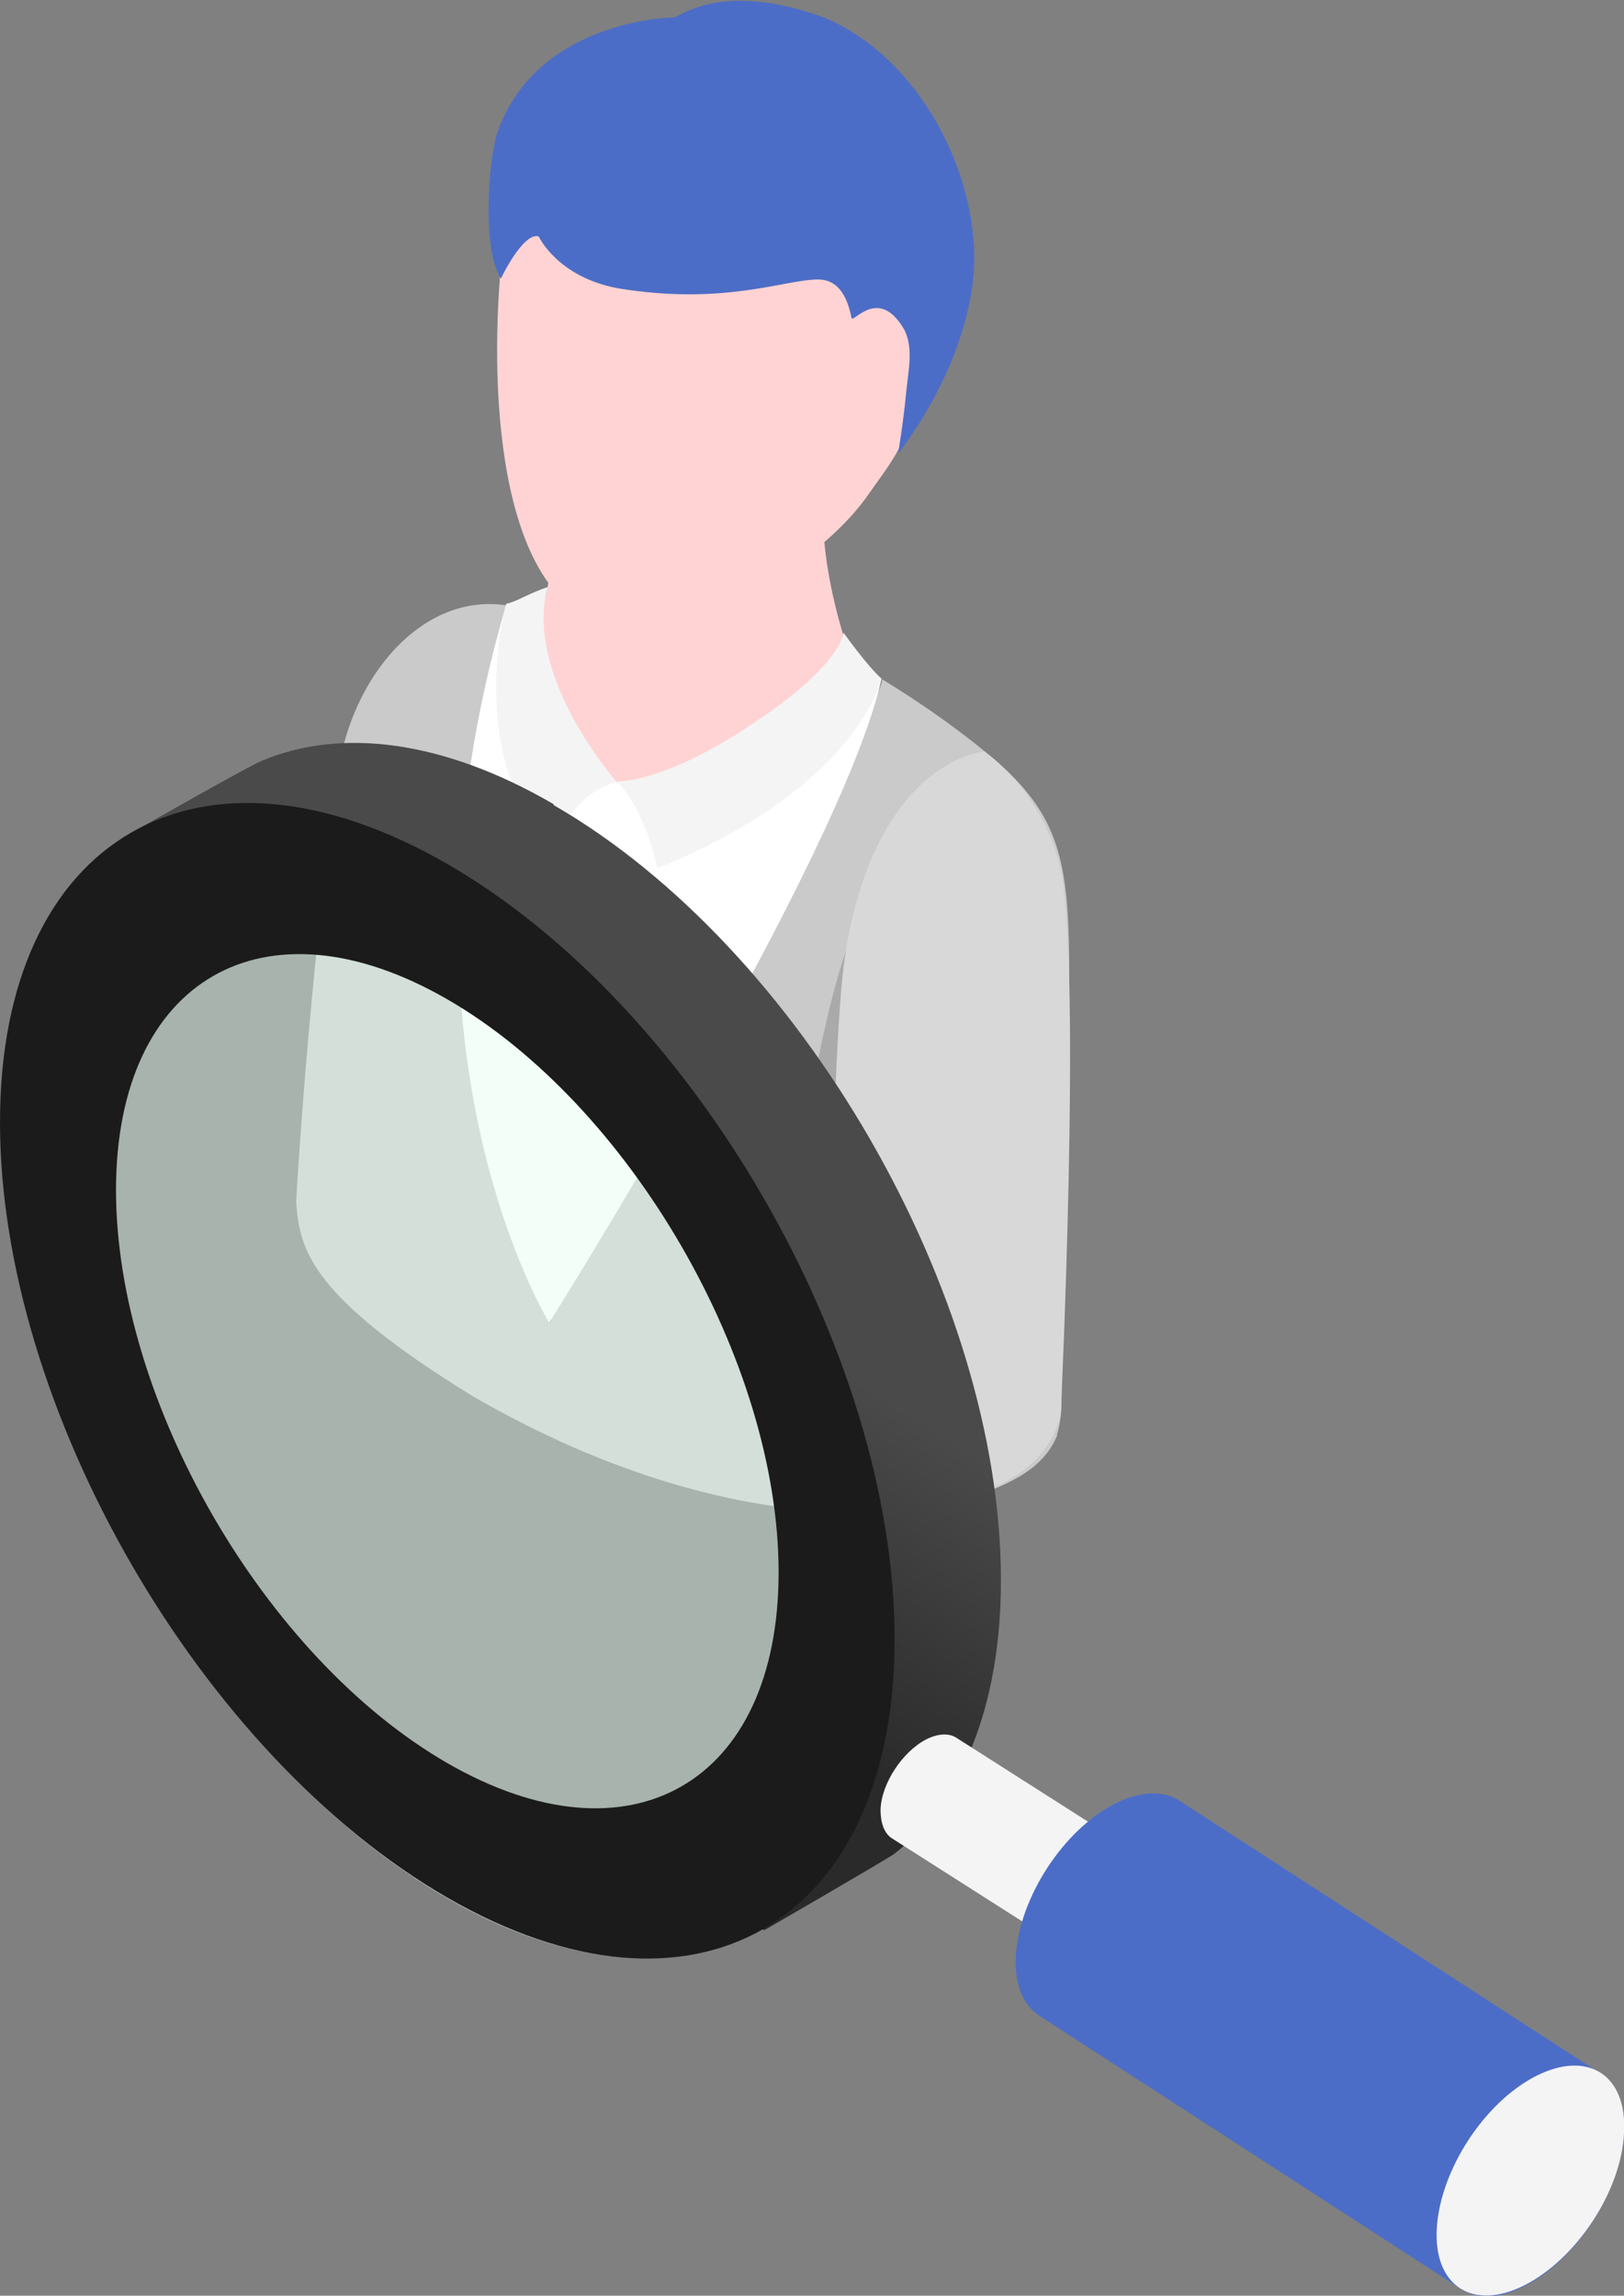
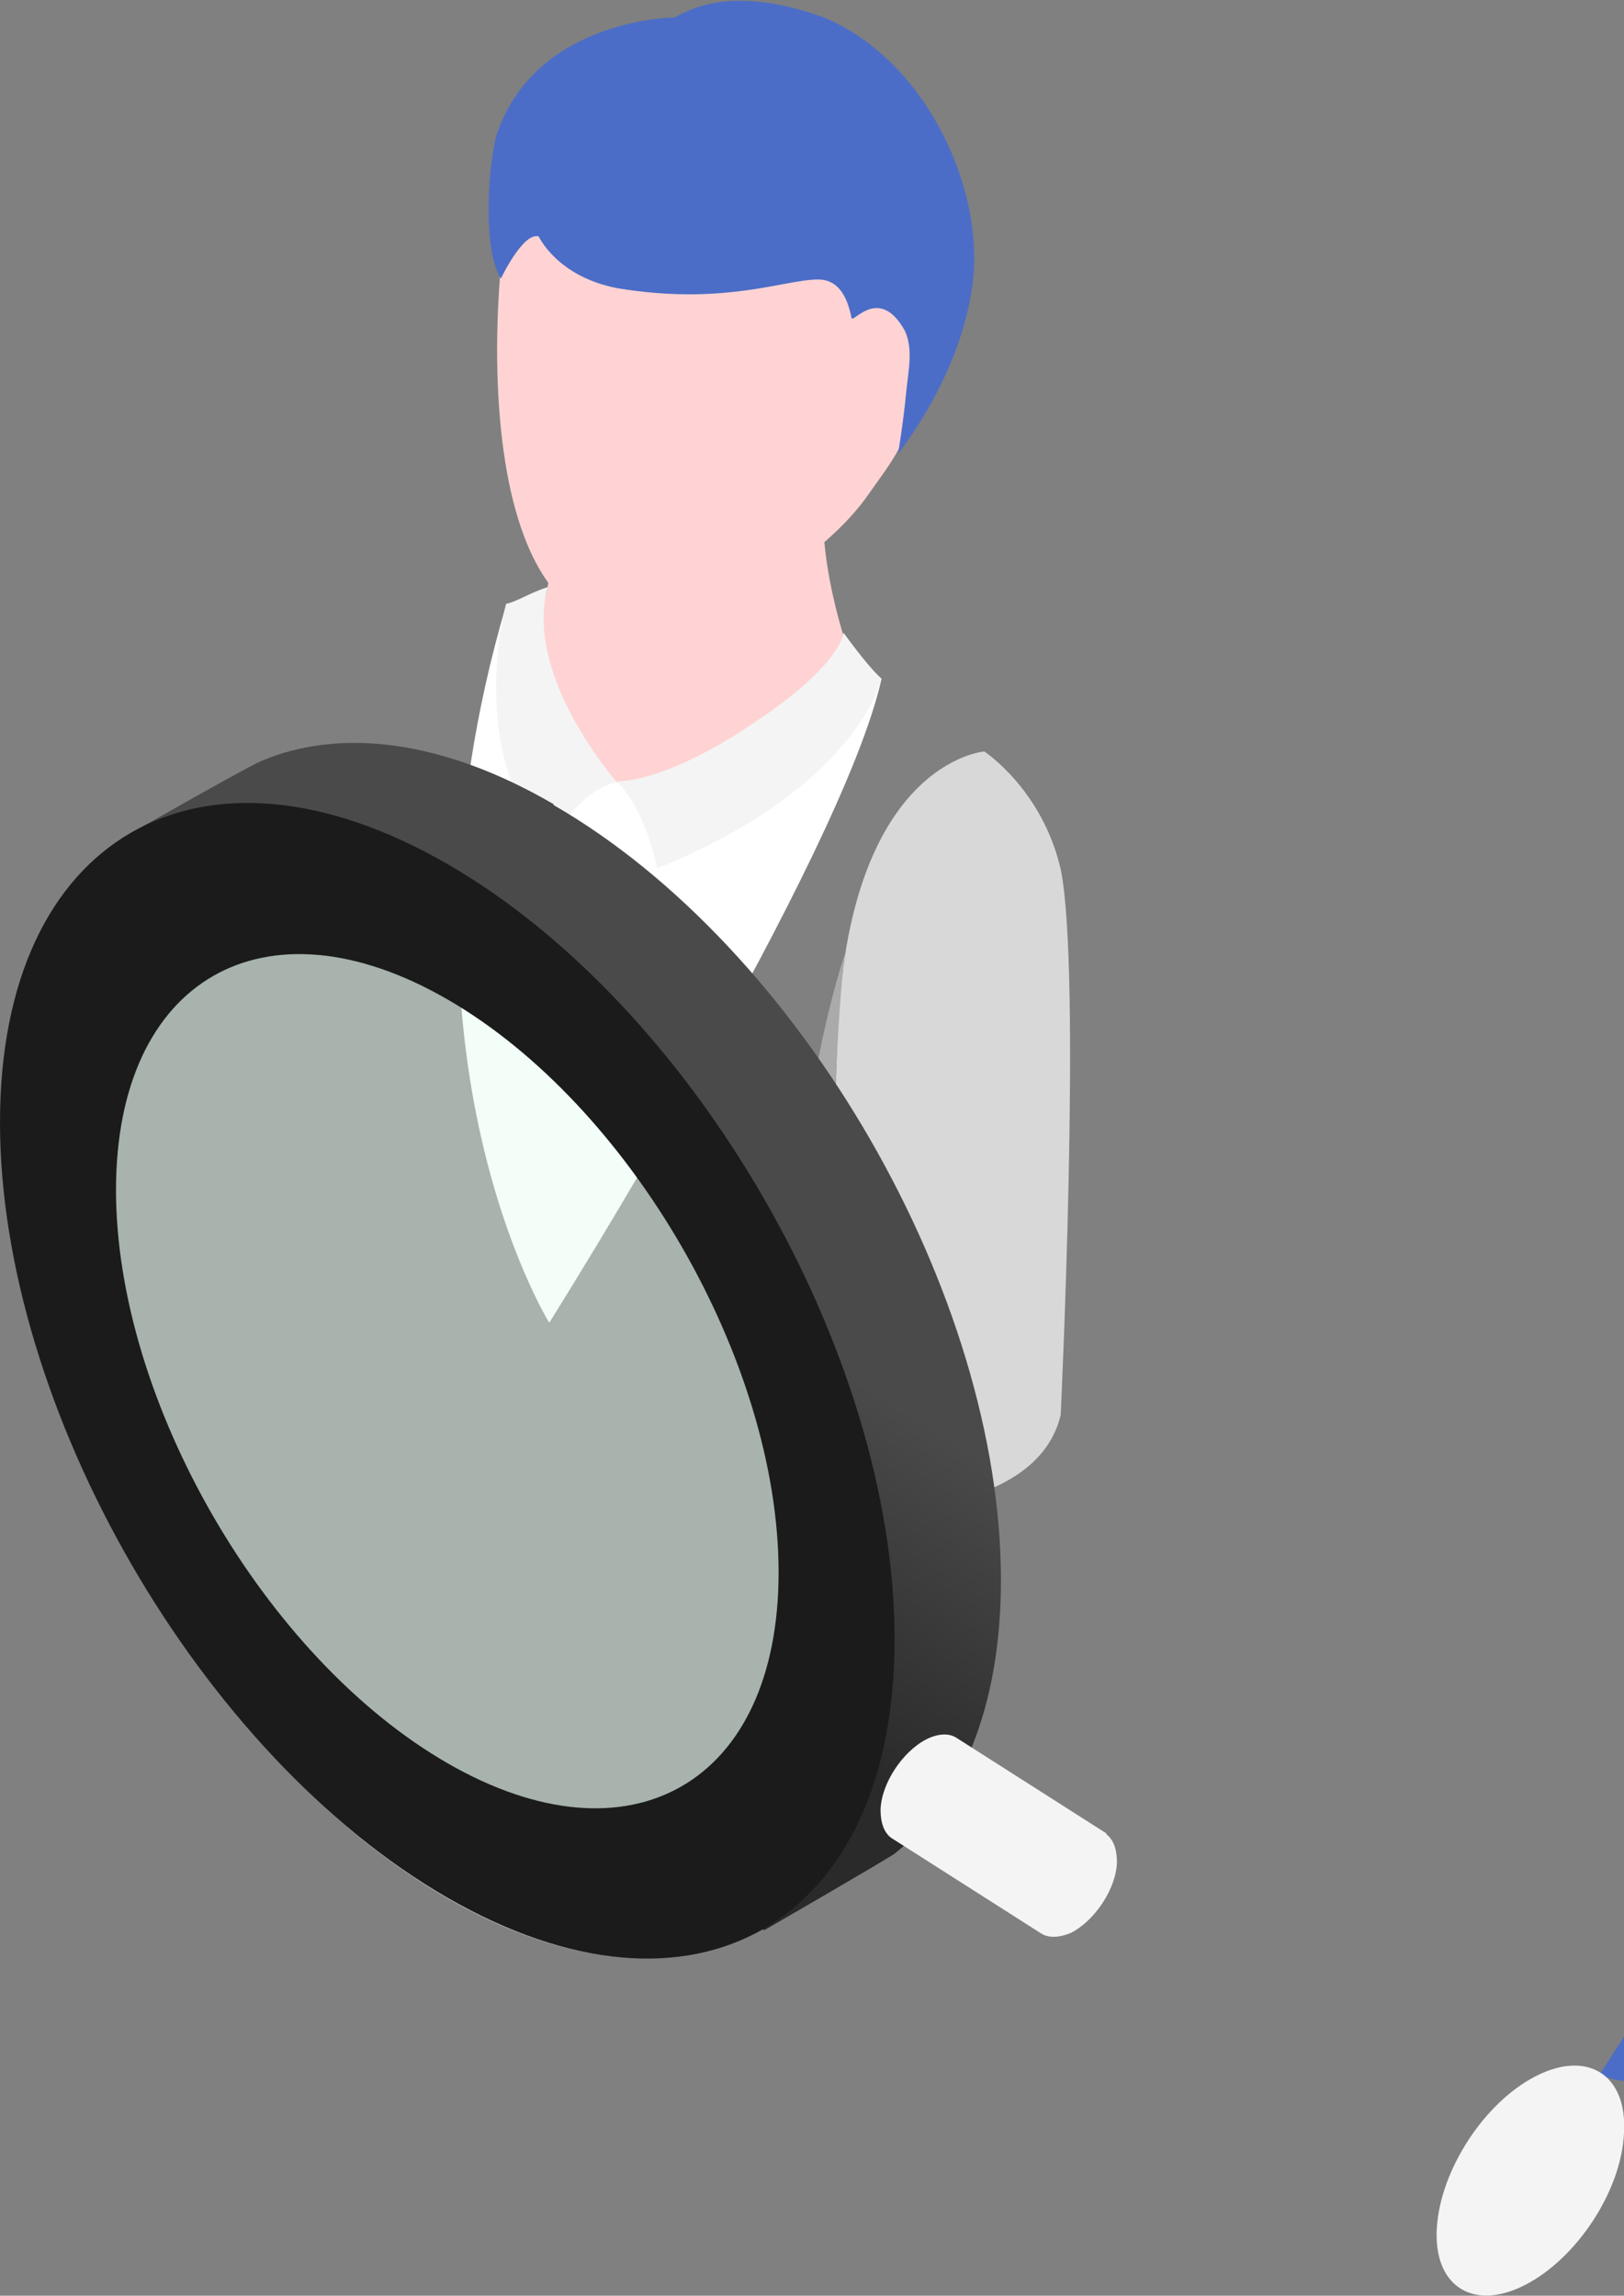
<svg xmlns="http://www.w3.org/2000/svg" id="Layer_2" viewBox="0 0 18.48 26.12">
  <rect x="0" y="0" width="18.48" height="26.12" fill="#808080" stroke="none" />
  <defs>
    <style>.cls-1{fill:url(#linear-gradient);}.cls-1,.cls-2,.cls-3,.cls-4,.cls-5,.cls-6,.cls-7,.cls-8,.cls-9,.cls-10{stroke-width:0px;}.cls-2{fill:#defbeb;opacity:.41;}.cls-3{fill:#4c6dc7;}.cls-4{fill:#1b1b1b;}.cls-5{fill:#cacaca;}.cls-6{fill:#d8d8d8;}.cls-7{fill:#aaa;}.cls-8{fill:#fff;}.cls-9{fill:#ffd3d3;}.cls-10{fill:#f4f4f4;}</style>
    <linearGradient id="linear-gradient" x1="7.42" y1="12.86" x2="4.16" y2="18.06" gradientUnits="userSpaceOnUse">
      <stop offset=".19" stop-color="#4a4a4a" />
      <stop offset=".8" stop-color="#2a2a2a" />
    </linearGradient>
  </defs>
  <g id="Layer_1-2">
-     <path class="cls-5" d="M5.77,6.88c-.16,5.47.49,8.17.49,8.17,0,0,1.76-4.15,2.77-5.6,1.01-1.45,1.01-1.72,1.01-1.72,0,0,.81.48,1.42,1.04,1.05,1.02.62,1.78.62,7.18,0,.14-.03.32-.05.36v.02s0,0,0,0c-.07.18-.21.34-.43.47-1.1.64-3.51.66-6.23-.92-1.83-1.13-1.96-1.65-2-2.2,0-.03.14-2.53.48-4.9.15-1.07.95-2.05,1.93-1.89Z" />
    <path class="cls-9" d="M6.3,5.57l2.63-.17s.46-.38.47,0c-.16.9.27,2.05.27,2.05.16.77-1.95,2.66-3,2.89-1.05.23-1.3-2.05-.78-2.78.51-.73.41-1.99.41-1.99Z" />
    <path class="cls-9" d="M8.64,1c1.64.43,2.03,2.2,1.84,2.98-.06.26-.07.28-.09.53-.03.5-.23.72-.54,1.16-.7.96-2.72,2.04-3.55,1.04-.83-1.01-.7-3.51-.47-4.59.22-1.08,1.17-1.55,2.81-1.12Z" />
    <path class="cls-3" d="M7.66.2c.08,0,.53-.43,1.72,0,1.16.49,1.82,1.94,1.69,3.01-.13,1.07-.85,1.95-.85,1.95,0,0,.06-.36.09-.68.03-.29.08-.5-.01-.71-.29-.53-.59-.09-.61-.15-.05-.26-.16-.44-.38-.44-.38,0-1.07.3-2.28.1-.69-.13-.9-.59-.9-.59-.18-.05-.43.48-.43.48-.23-.36-.13-1.45-.03-1.69C6.12.25,7.58.2,7.66.2Z" />
    <path class="cls-8" d="M10.03,7.73c-.46,2.04-3.78,7.32-3.78,7.32.19-3.09.77-6.15.77-6.15,1.75.5,2.55-.64,3.01-1.18Z" />
    <path class="cls-8" d="M7.02,8.9s-.43,3.74-.77,6.15c0,0-1.96-3.16-.49-8.17-.02.38.09,1.77,1.26,2.02Z" />
    <path class="cls-10" d="M9.6,7.2s.27.38.43.52c0,0-.26,1.23-2.55,2.16,0,0-.13-.66-.46-.99,0,0,.53.03,1.55-.66,1.03-.68,1.03-1.04,1.03-1.04Z" />
    <path class="cls-10" d="M6.23,6.69c-.27,1.01.79,2.21.79,2.21-.5.11-.77.76-.77.76-.96-1.15-.49-2.79-.49-2.79.11-.02.26-.12.47-.19Z" />
    <path class="cls-6" d="M11.2,8.55s.66.43.87,1.34c.24,1.17,0,6.21,0,6.21-.31,1.29-2.69,1.09-2.69,1.09,0-1.41.11-4.17.15-5.39.11-3.13,1.67-3.25,1.67-3.25Z" />
    <path class="cls-7" d="M9.38,17.19c-.45-.01-.51-.05-.51-.05.01-4.33.76-6.33.76-6.33-.17.71-.25,6.38-.25,6.38Z" />
    <path class="cls-2" d="M5.09,10.21c-2.72-1.57-4.93-.3-4.93,2.85s2.21,6.97,4.93,8.54c2.72,1.57,4.93.3,4.93-2.85s-2.21-6.97-4.93-8.54Z" />
    <path class="cls-1" d="M6.3,9.15c-1.27-.74-2.44-.87-3.33-.49-.15.06-1.57.87-1.57.87l2.04.39c4.9,1.97,8.18,8.83,3.95,11.56.81.37,1.31.48,1.31.48,0,0,1.4-.81,1.48-.87.75-.59,1.21-1.66,1.21-3.11,0-3.25-2.28-7.2-5.09-8.82Z" />
    <path class="cls-4" d="M5.09,9.83c-2.81-1.62-5.09-.31-5.09,2.94s2.28,7.2,5.09,8.82c2.81,1.62,5.09.31,5.09-2.94s-2.28-7.2-5.09-8.82ZM5.09,20.06c-2.08-1.2-3.77-4.12-3.77-6.52s1.69-3.37,3.77-2.17c2.08,1.2,3.77,4.12,3.77,6.52s-1.69,3.37-3.77,2.17Z" />
    <path class="cls-10" d="M12.59,20.86l-1.71-1.09h0c-.08-.05-.2-.05-.34.02-.27.14-.51.5-.52.8,0,.15.04.26.12.32l1.71,1.09c.08.05.2.05.34-.01.27-.14.51-.5.52-.8,0-.15-.04-.26-.12-.32Z" />
-     <path class="cls-3" d="M18.21,23.59l-4.77-3.09h0c-.18-.13-.45-.13-.75.02-.59.3-1.09,1.07-1.13,1.73-.02.34.09.58.29.7h0s4.77,3.09,4.77,3.09c.18.12.44.12.73-.03.59-.3,1.09-1.07,1.13-1.73.02-.33-.08-.57-.27-.69Z" />
+     <path class="cls-3" d="M18.21,23.59l-4.77-3.09h0h0s4.77,3.09,4.77,3.09c.18.12.44.12.73-.03.59-.3,1.09-1.07,1.13-1.73.02-.33-.08-.57-.27-.69Z" />
    <path class="cls-10" d="M17.48,23.62c-.59.3-1.09,1.07-1.13,1.73-.04.66.41.95,1,.65.59-.3,1.1-1.07,1.13-1.73.04-.66-.41-.95-1-.65Z" />
  </g>
</svg>